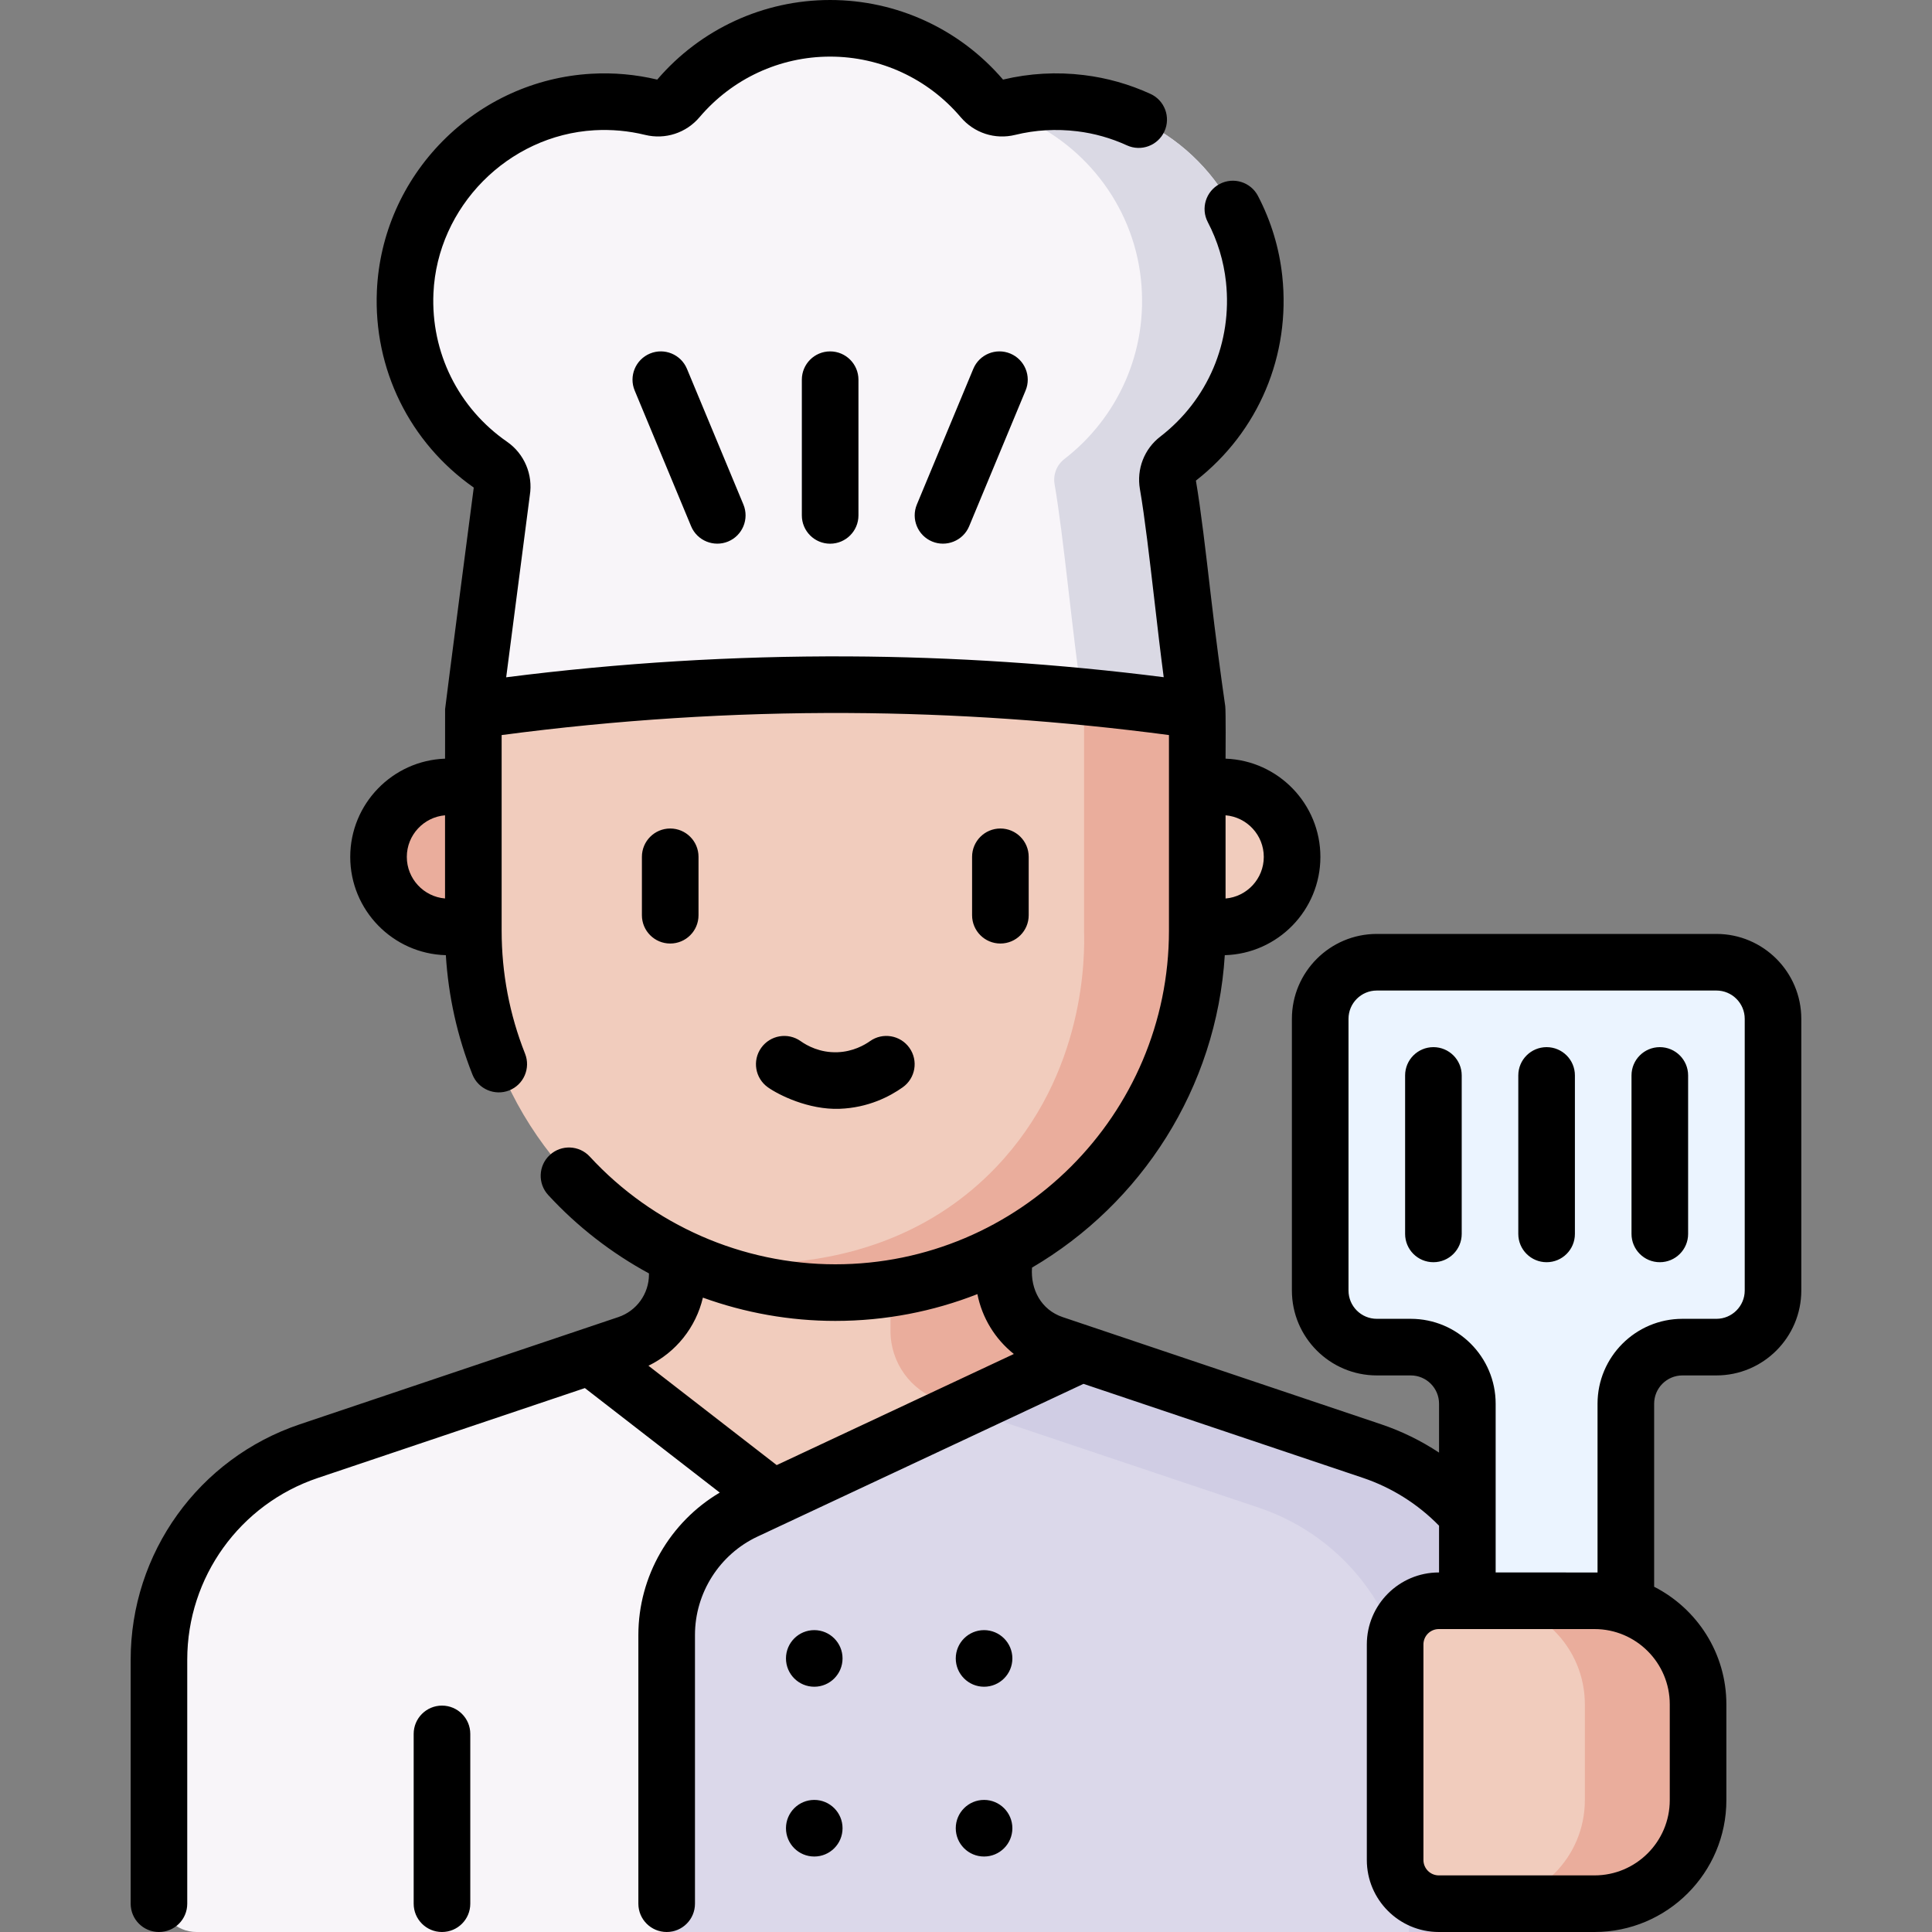
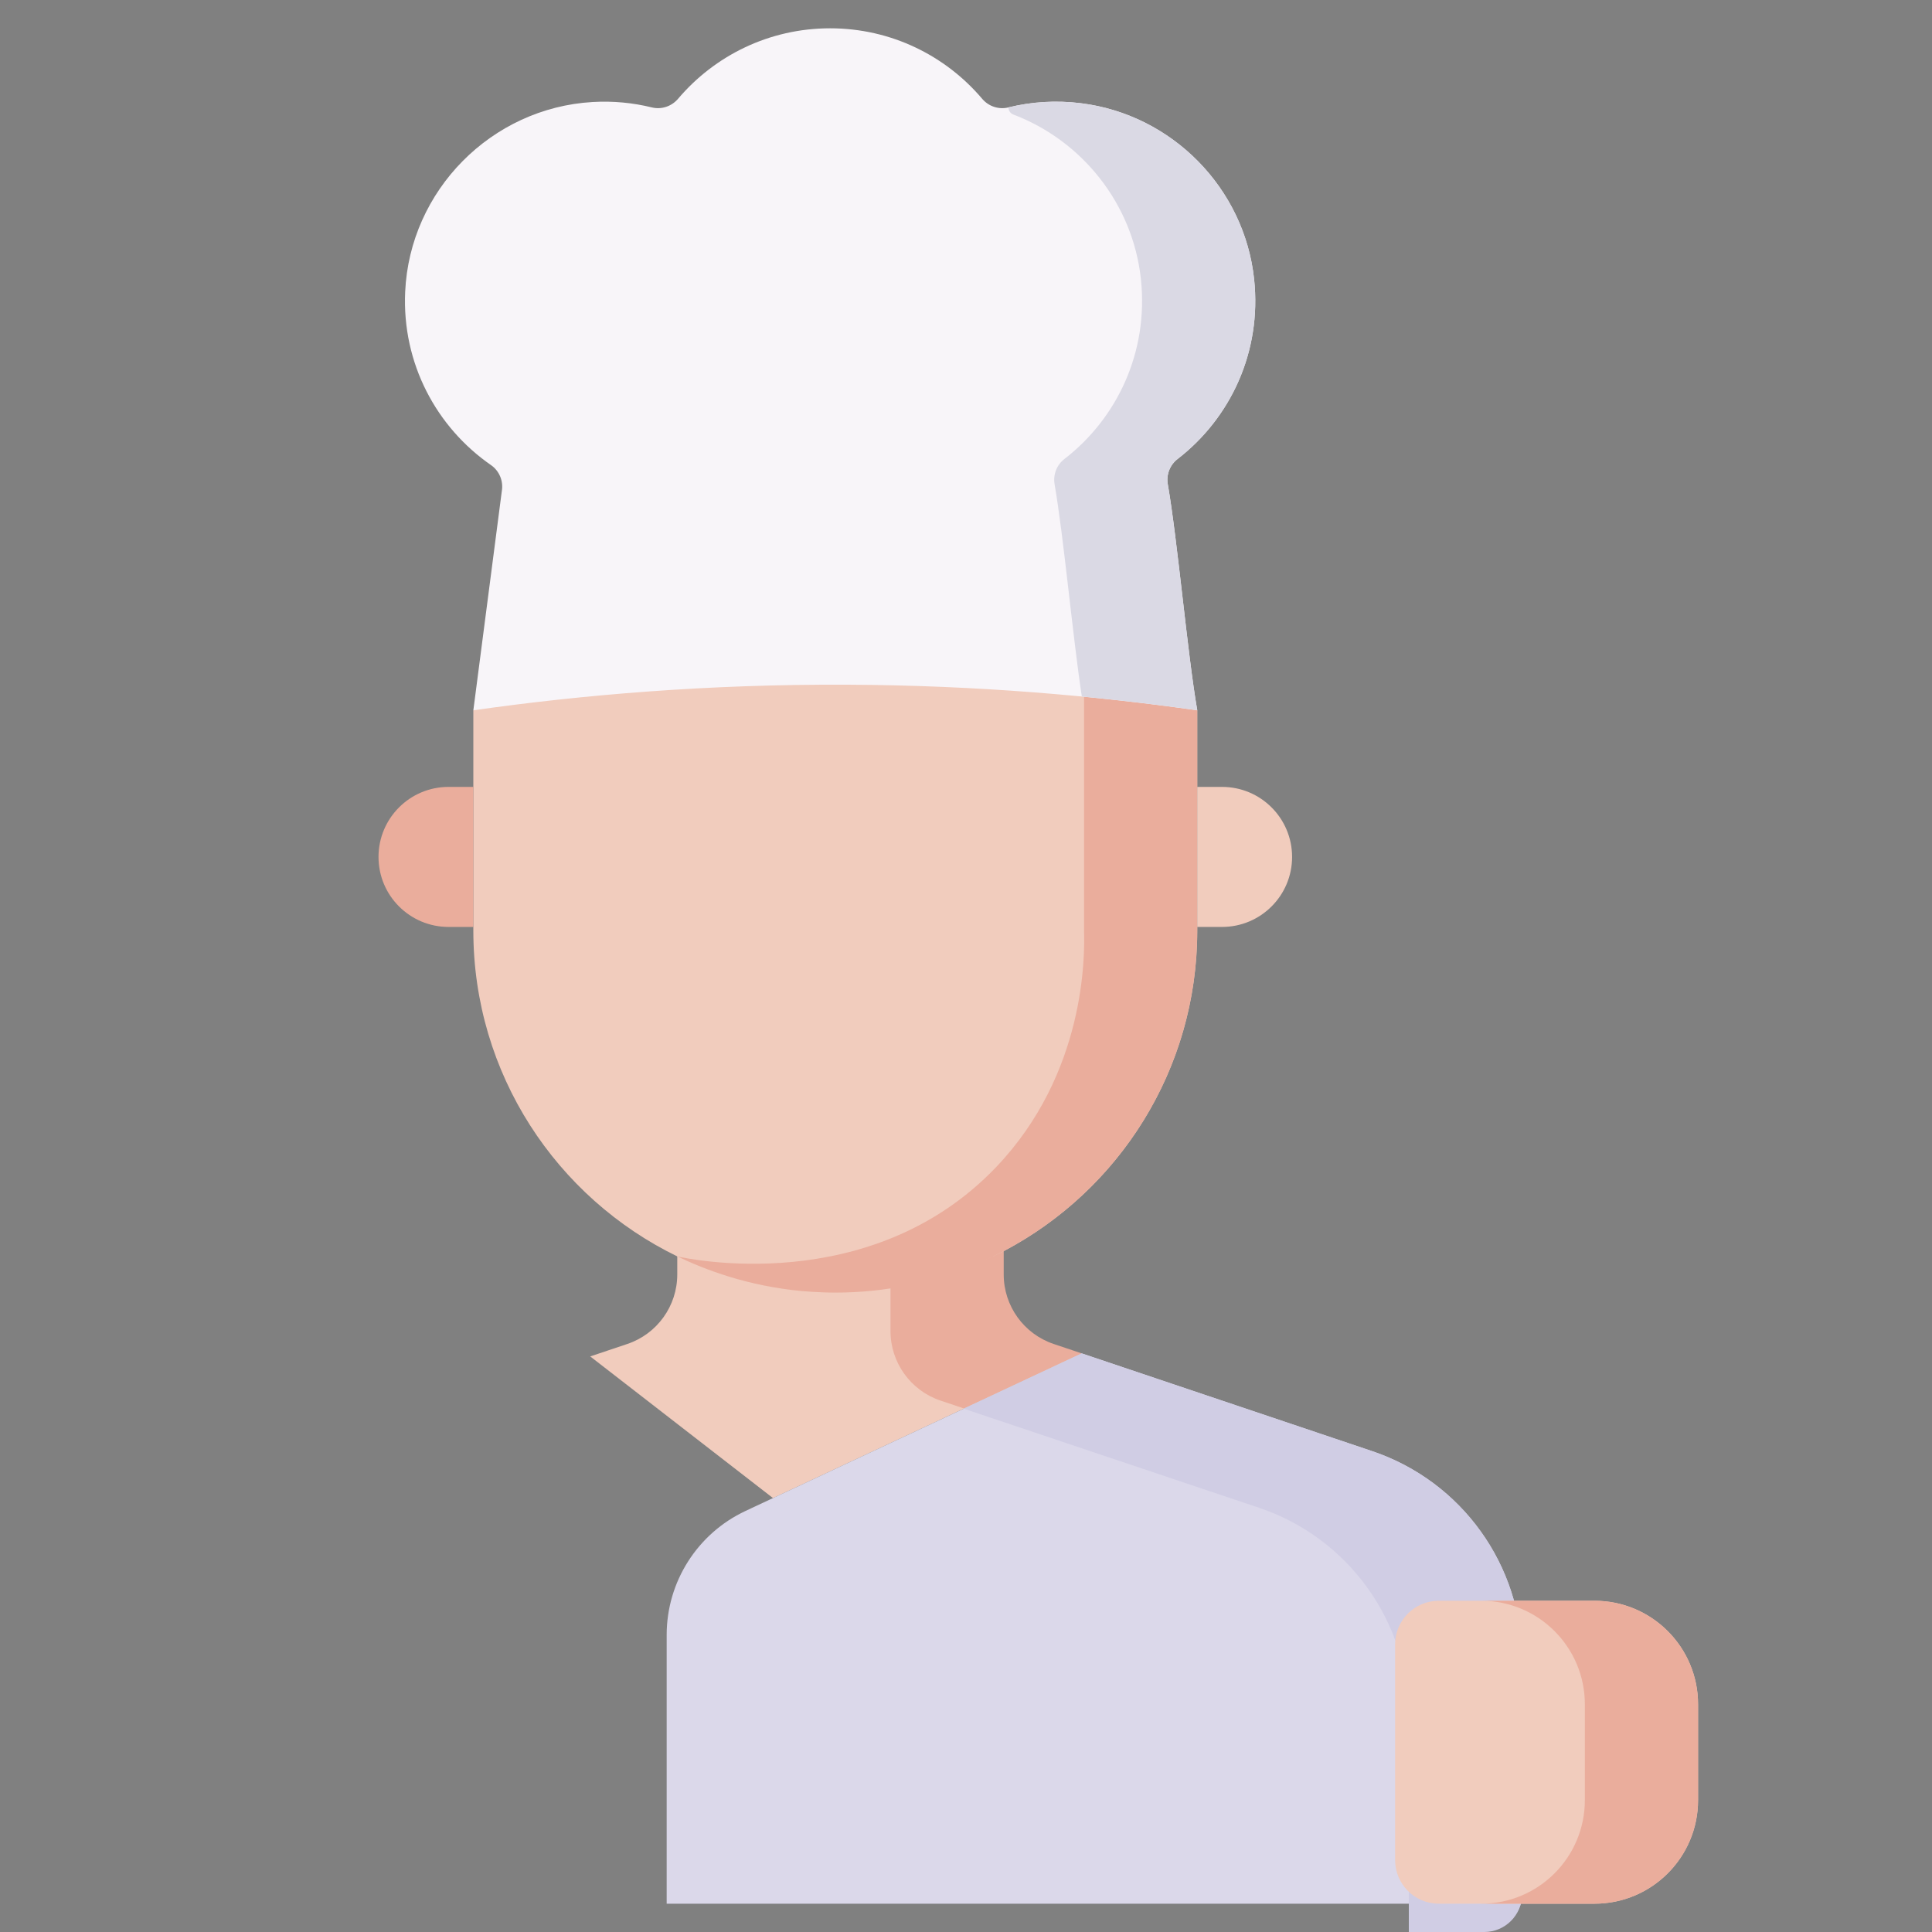
<svg xmlns="http://www.w3.org/2000/svg" width="60" height="60" viewBox="0 0 60 60" fill="none">
  <rect x="0" y="0" width="60" height="60" fill="#808080" stroke="none" />
-   <path d="M47.268 58.828V51.543C47.268 48.609 45.394 46.002 42.613 45.066L32.722 41.738C31.795 41.426 31.171 40.557 31.171 39.579V35.869H21.033V39.579C21.033 40.557 20.409 41.426 19.482 41.738L9.591 45.066C6.81 46.002 4.937 48.609 4.937 51.543V58.828C4.937 59.475 5.461 60 6.108 60H46.096C46.743 60 47.268 59.475 47.268 58.828Z" fill="#F8F5F9" />
  <path d="M33.594 42.031L30.965 41.738C30.038 41.426 29.413 40.557 29.413 39.579V35.869H21.033V39.579C21.033 40.557 20.409 41.426 19.482 41.738L18.33 42.125L24.006 46.524L33.594 42.031Z" fill="#F1CCBD" />
  <path d="M27.655 35.869V41.337C27.655 42.315 28.28 43.184 29.207 43.496L29.942 43.743L33.595 42.031L32.722 41.738C31.795 41.426 31.171 40.557 31.171 39.579V35.869H27.655Z" fill="#EAAD9C" />
  <path d="M26.102 39.537C26.102 39.537 22.516 39.739 21.034 39.019C17.284 37.196 14.7 33.351 14.7 28.903V22.059L25.941 16.801L37.182 22.059V28.903C37.182 33.223 34.745 36.973 31.172 38.855C29.609 39.678 27.991 39.537 26.102 39.537Z" fill="#F1CCBD" />
  <path d="M33.666 20.301V28.902C33.689 29.662 33.722 33.323 30.939 36.242C27.039 40.332 21.31 39.083 21.033 39.018C21.886 39.427 23.218 39.942 24.921 40.097C24.921 40.097 25.443 40.143 25.941 40.143C32.149 40.143 37.181 35.111 37.181 28.902V22.059L33.666 20.301Z" fill="#EAAD9C" />
  <path d="M37.952 28.787H37.182V24.438H37.952C39.153 24.438 40.127 25.411 40.127 26.613C40.127 27.814 39.153 28.787 37.952 28.787Z" fill="#F1CCBD" />
  <path d="M13.93 28.787H14.7V24.438H13.93C12.729 24.438 11.755 25.411 11.755 26.613C11.755 27.814 12.729 28.787 13.93 28.787Z" fill="#EAAD9C" />
  <path d="M38.947 8.666C38.643 5.83 36.388 3.55 33.557 3.204C32.777 3.109 32.024 3.162 31.317 3.336C31.017 3.409 30.703 3.305 30.503 3.069C29.368 1.73 27.674 0.879 25.78 0.879C23.886 0.879 22.192 1.73 21.057 3.069C20.857 3.304 20.543 3.409 20.243 3.336C19.659 3.192 19.044 3.131 18.407 3.168C15.261 3.35 12.725 5.914 12.583 9.063C12.482 11.292 13.561 13.275 15.247 14.443C15.508 14.624 15.639 14.941 15.584 15.253L14.7 22.059C18.059 21.581 21.971 21.243 26.328 21.264C30.368 21.283 34.014 21.608 37.182 22.059C36.877 20.303 36.572 16.795 36.267 15.04C36.215 14.742 36.331 14.44 36.569 14.256C38.203 12.996 39.191 10.939 38.947 8.666Z" fill="#F8F5F9" />
  <path d="M31.317 3.335C31.317 3.435 31.38 3.523 31.473 3.558C33.606 4.369 35.183 6.331 35.432 8.67C35.674 10.94 34.688 12.994 33.057 14.254C32.817 14.438 32.7 14.74 32.751 15.038C33.033 16.661 33.315 19.782 33.597 21.631C34.851 21.752 36.048 21.897 37.182 22.058C36.877 20.302 36.572 16.793 36.267 15.038C36.215 14.741 36.331 14.44 36.569 14.256C38.202 12.996 39.19 10.942 38.948 8.671C38.648 5.849 36.416 3.573 33.602 3.21C32.806 3.107 32.037 3.159 31.317 3.335Z" fill="#DAD9E4" />
-   <path d="M42.613 45.066L33.595 42.031L23.152 46.924C21.659 47.624 20.704 49.125 20.704 50.775V59.121V60H46.096C46.743 60 47.268 59.475 47.268 58.828V51.543C47.268 48.608 45.395 46.002 42.613 45.066Z" fill="#DBD8EA" />
+   <path d="M42.613 45.066L33.595 42.031L23.152 46.924C21.659 47.624 20.704 49.125 20.704 50.775V59.121H46.096C46.743 60 47.268 59.475 47.268 58.828V51.543C47.268 48.608 45.395 46.002 42.613 45.066Z" fill="#DBD8EA" />
  <path d="M39.097 46.824C41.879 47.759 43.752 50.366 43.752 53.301V60H46.096C46.743 60 47.268 59.475 47.268 58.828V51.543C47.268 48.608 45.394 46.002 42.613 45.066L33.594 42.031L29.93 43.748L39.097 46.824Z" fill="#D0CDE4" />
-   <path d="M40.999 31.641V40.078C40.999 41.049 41.786 41.836 42.757 41.836H43.812C44.782 41.836 45.569 42.623 45.569 43.594V54.141C45.569 55.111 46.356 55.898 47.327 55.898H48.733C49.704 55.898 50.491 55.111 50.491 54.141V43.594C50.491 42.623 51.278 41.836 52.249 41.836H53.304C54.275 41.836 55.062 41.049 55.062 40.078V31.641C55.062 30.67 54.275 29.883 53.304 29.883H42.757C41.786 29.883 40.999 30.67 40.999 31.641Z" fill="#EBF4FF" />
  <path d="M49.518 59.121H44.683C43.934 59.121 43.326 58.514 43.326 57.764V51.07C43.326 50.321 43.934 49.713 44.683 49.713H49.518C51.295 49.713 52.735 51.153 52.735 52.929V55.905C52.735 57.681 51.295 59.121 49.518 59.121Z" fill="#F1CCBD" />
  <path d="M49.519 49.713H46.003C47.779 49.713 49.219 51.153 49.219 52.929V55.905C49.219 57.681 47.779 59.121 46.003 59.121H49.519C51.295 59.121 52.735 57.681 52.735 55.905V52.929C52.735 51.153 51.295 49.713 49.519 49.713Z" fill="#EAAD9C" />
-   <path d="M13.726 52.969C13.241 52.969 12.847 53.362 12.847 53.848V59.121C12.847 59.607 13.241 60 13.726 60C14.212 60 14.605 59.607 14.605 59.121V53.848C14.605 53.362 14.211 52.969 13.726 52.969ZM25.288 55.898C24.802 55.898 24.409 56.292 24.409 56.777C24.409 57.263 24.802 57.656 25.288 57.656C25.773 57.656 26.166 57.263 26.166 56.777C26.166 56.292 25.773 55.898 25.288 55.898ZM30.561 55.898C30.076 55.898 29.682 56.292 29.682 56.777C29.682 57.263 30.076 57.656 30.561 57.656C31.046 57.656 31.44 57.263 31.44 56.777C31.44 56.292 31.046 55.898 30.561 55.898ZM25.288 50.625C24.802 50.625 24.409 51.019 24.409 51.504C24.409 51.989 24.802 52.383 25.288 52.383C25.773 52.383 26.166 51.989 26.166 51.504C26.166 51.019 25.773 50.625 25.288 50.625ZM30.561 50.625C30.076 50.625 29.682 51.019 29.682 51.504C29.682 51.989 30.076 52.383 30.561 52.383C31.046 52.383 31.44 51.989 31.44 51.504C31.44 51.019 31.046 50.625 30.561 50.625ZM53.305 29.004H42.758C41.304 29.004 40.121 30.187 40.121 31.641V40.078C40.121 41.532 41.304 42.715 42.758 42.715H43.812C44.297 42.715 44.691 43.109 44.691 43.594V45.112C44.135 44.744 43.531 44.447 42.894 44.233L33.003 40.904C32.332 40.678 32.001 40.044 32.05 39.367C35.437 37.382 37.779 33.801 38.037 29.664C39.682 29.619 41.006 28.268 41.006 26.612C41.006 24.965 39.695 23.619 38.061 23.561C38.063 23.389 38.071 22.07 38.051 21.93C37.923 21.047 37.749 19.751 37.598 18.448C37.449 17.16 37.294 15.828 37.14 14.926C39.084 13.409 40.086 11.037 39.822 8.572C39.728 7.701 39.474 6.864 39.067 6.084C38.842 5.654 38.311 5.488 37.881 5.712C37.451 5.937 37.284 6.468 37.509 6.898C37.814 7.482 38.004 8.108 38.074 8.76C38.274 10.625 37.511 12.42 36.033 13.56C35.535 13.943 35.293 14.568 35.401 15.19C35.55 16.043 35.703 17.369 35.852 18.65C35.946 19.467 36.043 20.3 36.14 21.031C32.893 20.618 29.599 20.401 26.333 20.385C22.797 20.369 19.233 20.586 15.72 21.034L16.454 15.382C16.558 14.74 16.282 14.09 15.748 13.72C14.233 12.671 13.378 10.944 13.461 9.103C13.582 6.422 15.777 4.2 18.459 4.045C18.99 4.015 19.521 4.063 20.034 4.189C20.66 4.342 21.309 4.131 21.727 3.637C22.741 2.443 24.218 1.758 25.78 1.758C27.343 1.758 28.82 2.443 29.834 3.638C30.252 4.131 30.901 4.343 31.527 4.189C32.154 4.035 32.801 3.998 33.451 4.077C33.986 4.142 34.506 4.289 34.997 4.514C35.439 4.716 35.96 4.522 36.162 4.08C36.364 3.639 36.17 3.118 35.729 2.916C35.073 2.616 34.379 2.419 33.664 2.332C32.817 2.228 31.971 2.276 31.15 2.472C29.803 0.9 27.848 0 25.78 0C23.713 0 21.758 0.9 20.411 2.472C19.741 2.312 19.049 2.25 18.357 2.291C16.618 2.391 14.979 3.135 13.744 4.385C12.508 5.636 11.784 7.283 11.705 9.023C11.595 11.459 12.719 13.743 14.713 15.142C14.701 15.211 13.826 21.957 13.823 22.023C13.822 22.062 13.82 23.521 13.822 23.561C12.188 23.619 10.877 24.965 10.877 26.612C10.877 28.267 12.201 29.619 13.846 29.664C13.925 30.94 14.201 32.184 14.672 33.371C14.854 33.828 15.372 34.039 15.813 33.864C16.265 33.685 16.485 33.174 16.306 32.723C15.824 31.508 15.579 30.222 15.579 28.902V22.828C19.133 22.358 22.743 22.126 26.324 22.143C29.649 22.159 33.002 22.391 36.303 22.828V28.902C36.303 34.616 31.655 39.264 25.941 39.264C23.053 39.264 20.274 38.045 18.317 35.92C17.988 35.563 17.432 35.54 17.075 35.869C16.718 36.197 16.695 36.753 17.024 37.111C17.933 38.098 18.994 38.917 20.154 39.547V39.579C20.154 40.18 19.771 40.713 19.201 40.904L9.311 44.233C6.169 45.291 4.058 48.229 4.058 51.544V59.121C4.058 59.607 4.451 60 4.937 60C5.422 60 5.815 59.607 5.815 59.121V51.544C5.815 48.984 7.446 46.715 9.872 45.899L18.164 43.108L22.353 46.354C20.804 47.269 19.825 48.955 19.825 50.775V59.121C19.825 59.607 20.219 60 20.704 60C21.19 60 21.583 59.607 21.583 59.121V50.775C21.583 49.472 22.345 48.272 23.525 47.72L33.649 42.977L42.332 45.898C43.226 46.2 44.035 46.711 44.691 47.382V48.834H44.684C43.451 48.834 42.448 49.837 42.448 51.07V57.764C42.448 58.997 43.451 60 44.684 60H49.519C51.777 60 53.614 58.163 53.614 55.905V52.929C53.614 51.337 52.7 49.956 51.371 49.278V43.594C51.371 43.109 51.765 42.715 52.25 42.715H53.304C54.758 42.715 55.941 41.532 55.941 40.078V31.641C55.941 30.187 54.758 29.004 53.305 29.004ZM38.061 25.32C38.725 25.376 39.248 25.934 39.248 26.612C39.248 27.29 38.725 27.848 38.061 27.904V25.32ZM13.821 27.903C13.158 27.848 12.634 27.29 12.634 26.612C12.634 25.934 13.158 25.376 13.821 25.32V27.903ZM24.121 45.5L20.138 42.414C20.996 41.997 21.614 41.217 21.829 40.299C23.137 40.772 24.528 41.022 25.941 41.022C27.498 41.022 28.986 40.727 30.354 40.19C30.5 40.929 30.904 41.586 31.486 42.049L24.121 45.5ZM51.856 52.929V55.905C51.856 57.194 50.808 58.242 49.519 58.242H44.684C44.42 58.242 44.206 58.028 44.206 57.764V51.07C44.206 50.806 44.42 50.592 44.684 50.592H49.519C50.808 50.592 51.856 51.64 51.856 52.929ZM54.184 40.078C54.184 40.563 53.789 40.957 53.305 40.957H52.25C50.796 40.957 49.613 42.14 49.613 43.594V48.836C49.528 48.832 46.542 48.834 46.449 48.834V43.594C46.449 42.14 45.266 40.957 43.812 40.957H42.758C42.273 40.957 41.879 40.563 41.879 40.078V31.641C41.879 31.156 42.273 30.762 42.758 30.762H53.305C53.789 30.762 54.184 31.156 54.184 31.641V40.078ZM24.902 11.792V16.006C24.902 16.491 25.295 16.885 25.78 16.885C26.266 16.885 26.66 16.491 26.66 16.006V11.792C26.66 11.306 26.266 10.913 25.78 10.913C25.295 10.913 24.902 11.306 24.902 11.792ZM30.227 11.454L28.474 15.668C28.288 16.116 28.5 16.631 28.948 16.817C29.387 17 29.909 16.797 30.098 16.343L31.85 12.129C32.037 11.681 31.824 11.167 31.376 10.98C30.928 10.794 30.414 11.006 30.227 11.454ZM31.947 28.423V26.609C31.947 26.124 31.554 25.73 31.068 25.73C30.583 25.73 30.189 26.124 30.189 26.609V28.423C30.189 28.909 30.583 29.302 31.068 29.302C31.554 29.302 31.947 28.909 31.947 28.423ZM44.516 32.52C44.03 32.52 43.637 32.913 43.637 33.398V38.32C43.637 38.806 44.03 39.199 44.516 39.199C45.001 39.199 45.395 38.806 45.395 38.32V33.398C45.395 32.913 45.001 32.52 44.516 32.52ZM20.185 10.98C19.737 11.167 19.524 11.681 19.711 12.129L21.463 16.343C21.652 16.797 22.173 17 22.613 16.817C23.061 16.631 23.273 16.116 23.087 15.668L21.334 11.454C21.147 11.006 20.633 10.794 20.185 10.98ZM48.031 32.52C47.546 32.52 47.152 32.913 47.152 33.398V38.32C47.152 38.806 47.546 39.199 48.031 39.199C48.517 39.199 48.91 38.806 48.91 38.32V33.398C48.91 32.913 48.517 32.52 48.031 32.52ZM51.547 32.52C51.061 32.52 50.668 32.913 50.668 33.398V38.32C50.668 38.806 51.061 39.199 51.547 39.199C52.032 39.199 52.426 38.806 52.426 38.32V33.398C52.426 32.913 52.032 32.52 51.547 32.52ZM26.071 34.435C26.962 34.403 27.631 34.054 28.035 33.767C28.431 33.486 28.524 32.938 28.243 32.542C27.962 32.146 27.413 32.053 27.018 32.334C26.847 32.455 26.489 32.661 26.008 32.678C25.462 32.698 25.058 32.471 24.864 32.333C24.468 32.053 23.92 32.147 23.639 32.543C23.358 32.939 23.452 33.487 23.848 33.768C24.183 34.005 25.109 34.469 26.071 34.435ZM21.693 28.423V26.609C21.693 26.124 21.3 25.73 20.814 25.73C20.329 25.73 19.935 26.124 19.935 26.609V28.423C19.935 28.909 20.329 29.302 20.814 29.302C21.3 29.302 21.693 28.909 21.693 28.423Z" fill="black" />
</svg>